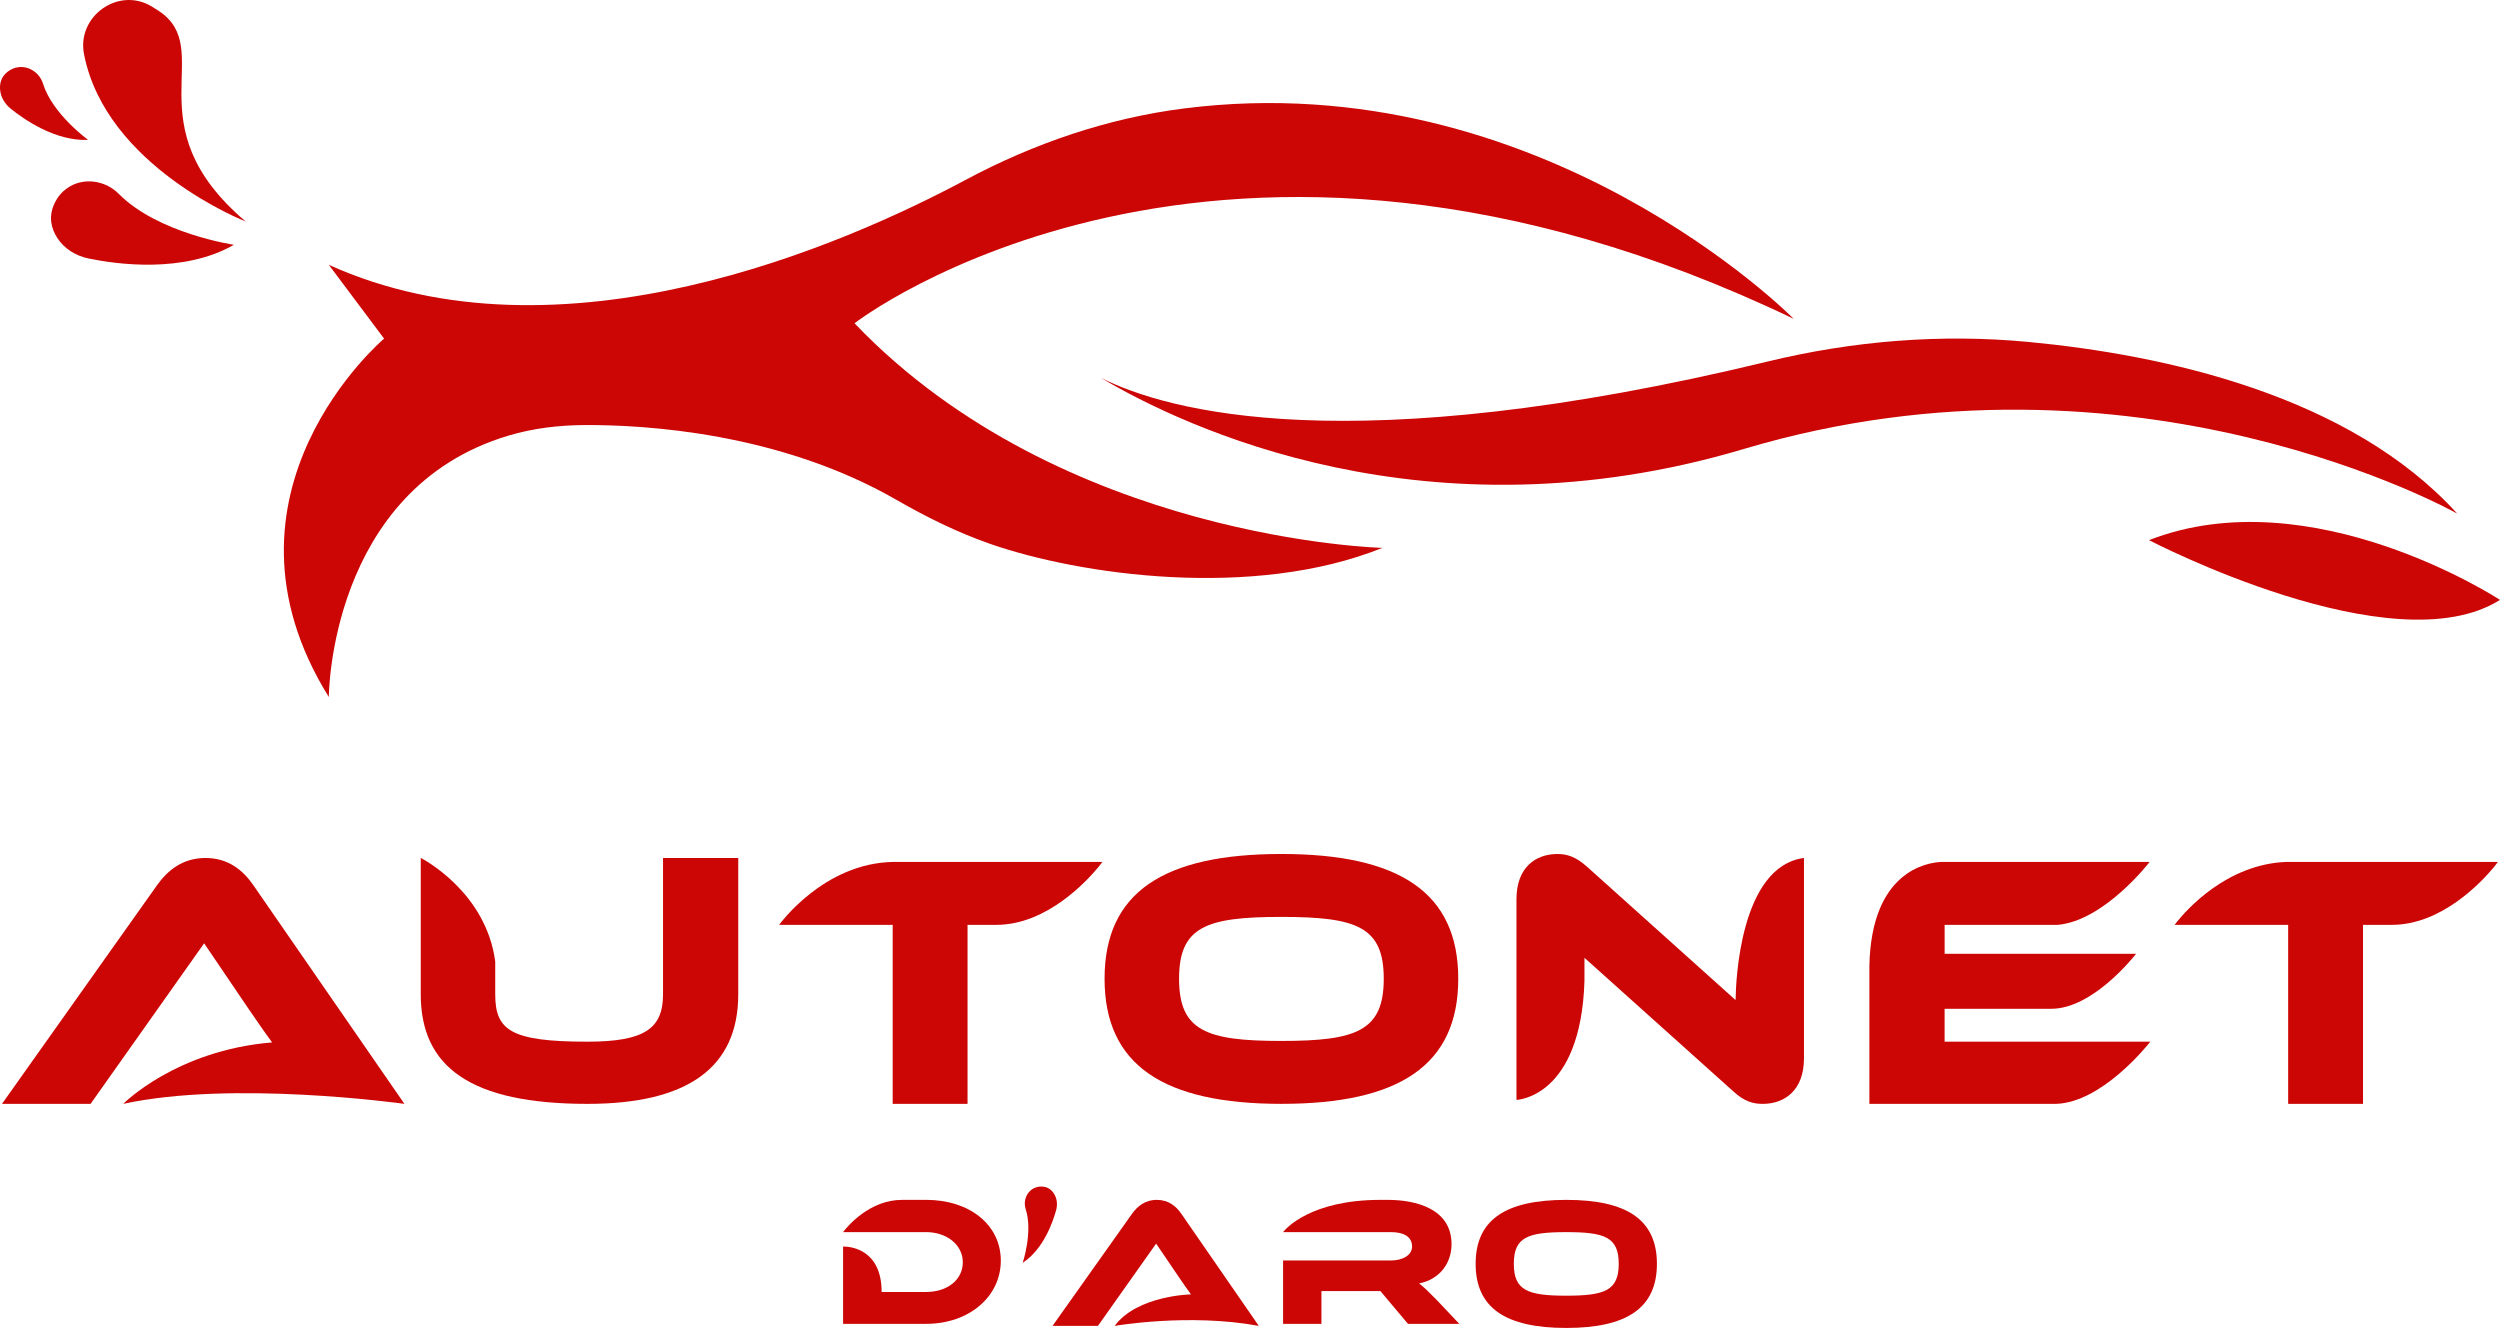
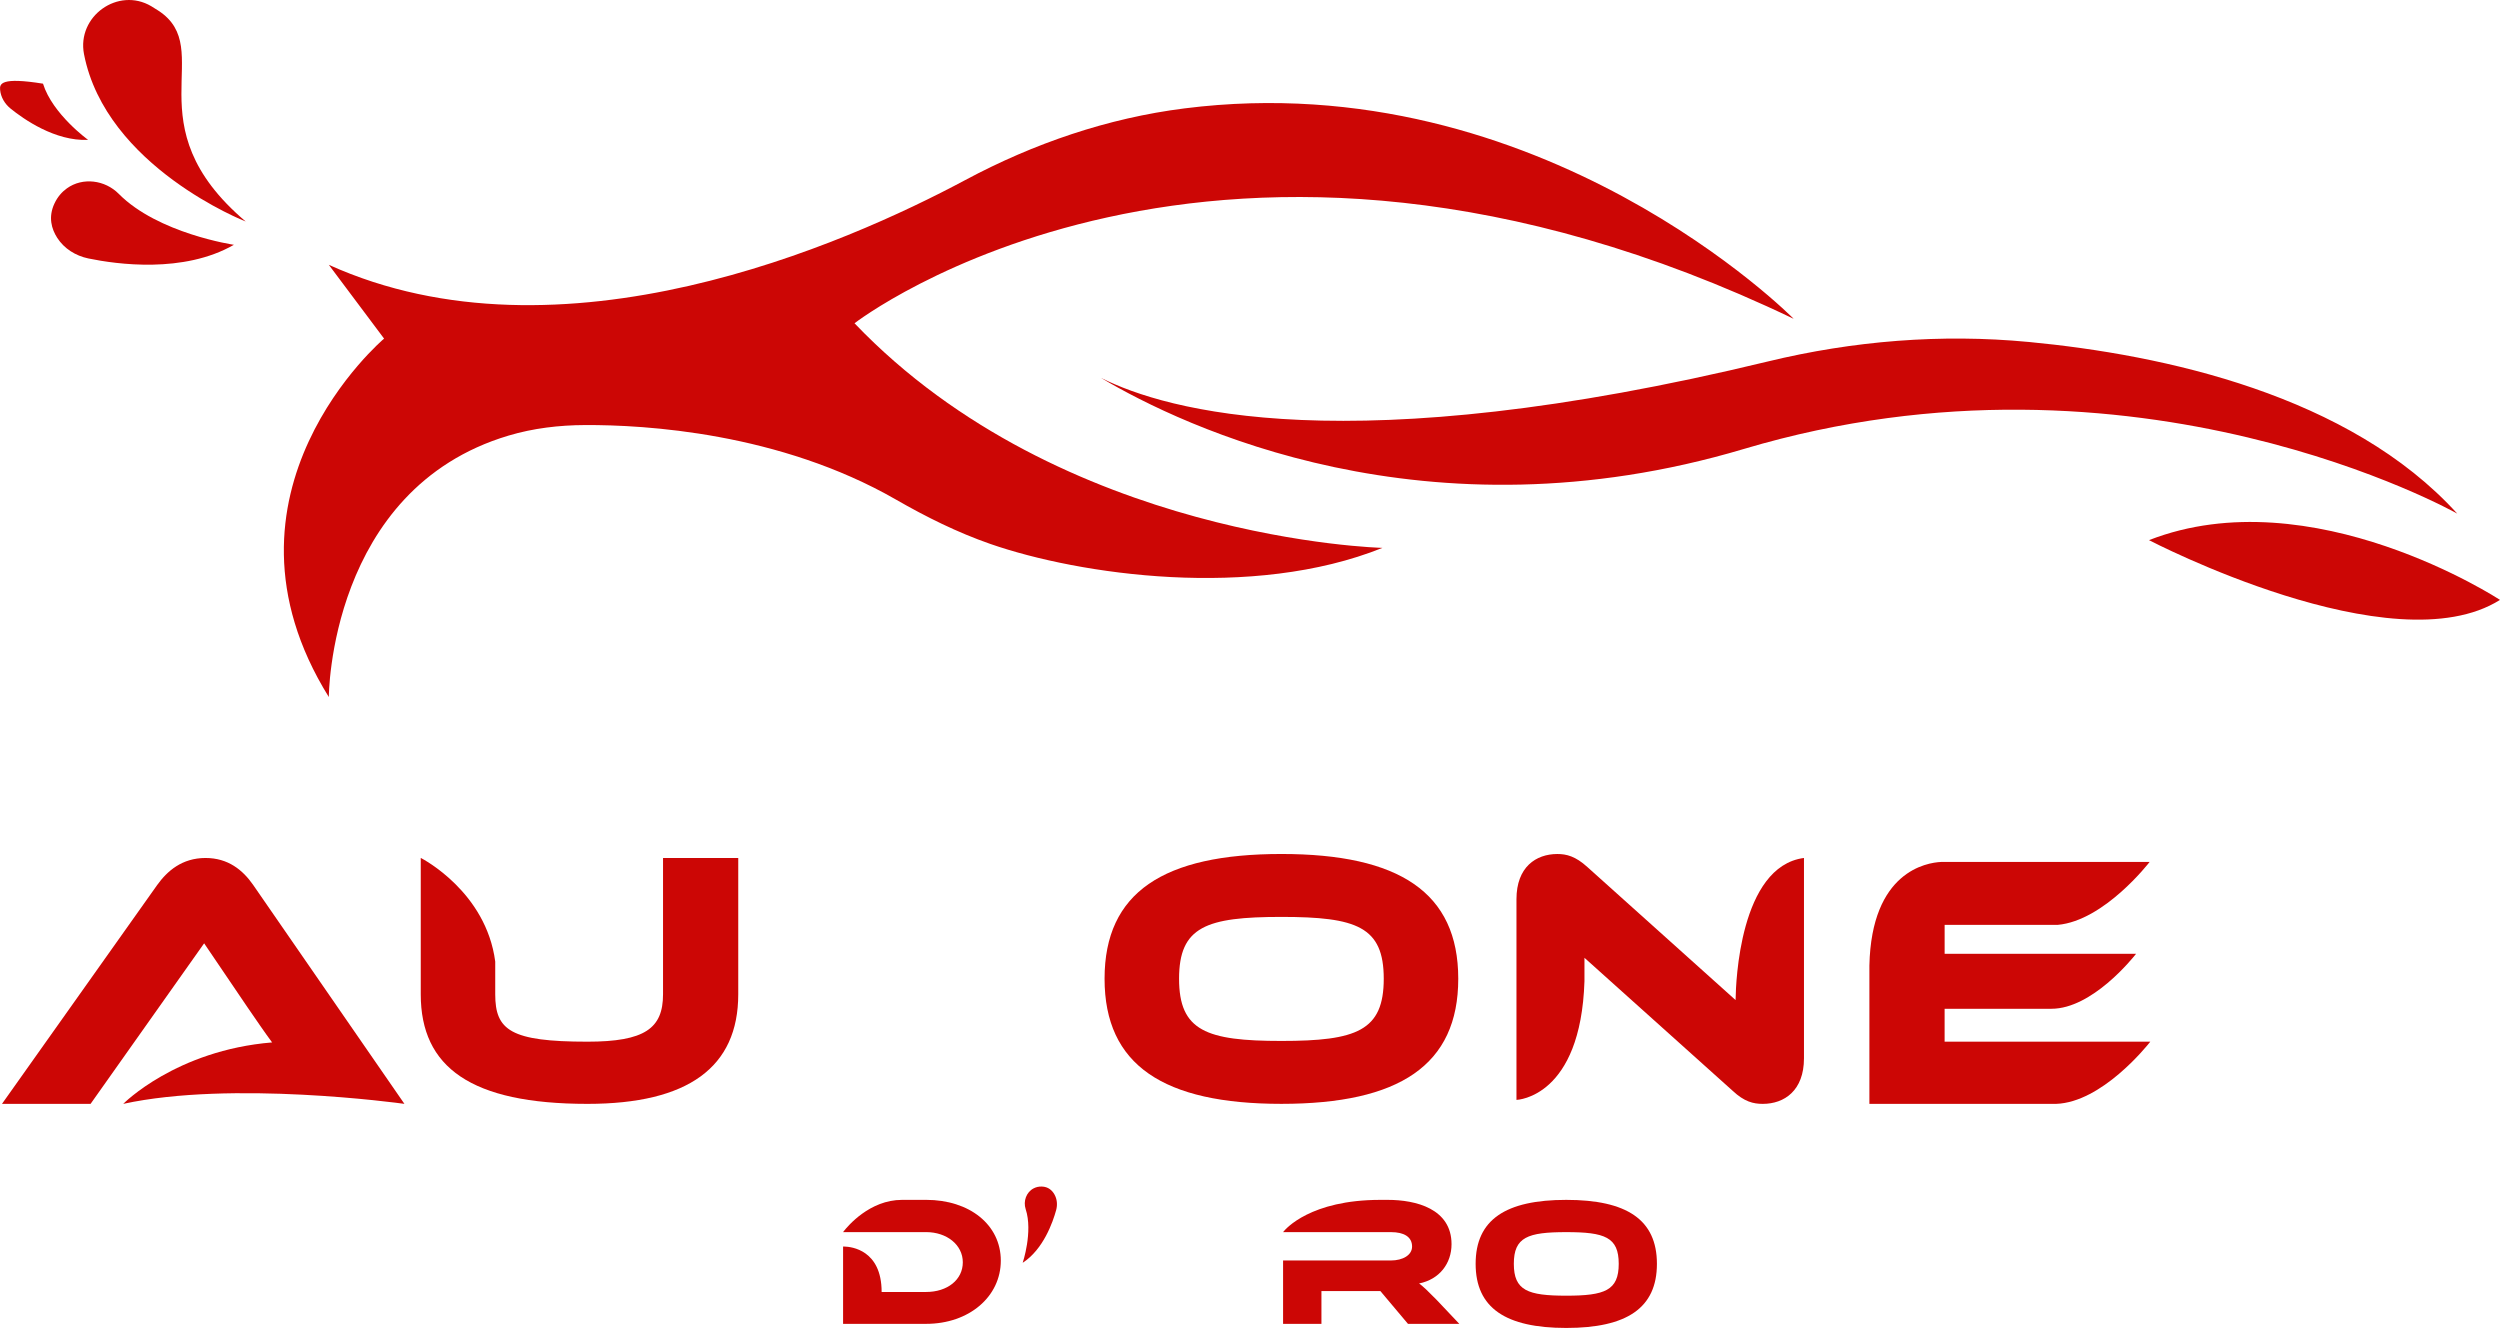
<svg xmlns="http://www.w3.org/2000/svg" id="Capa_1" version="1.1" viewBox="0 0 1183.54 628.67">
  <defs>
    <style>
      .st0 {
        fill: #cc0605;
      }
    </style>
  </defs>
  <g>
    <g>
      <path class="st0" d="M97.32,406.18c-11.13,0-18.15,6.16-22.94,12.84L.94,522.59h41.94l53.76-76.01,20.54,30.3c3.74,5.44,8.49,12.4,11.57,16.52l.13.09c-45.58,3.73-70.54,29.1-70.54,29.1,51.31-11.19,130.38-.39,133.12-.01l-71.55-103.56c-4.97-7.19-11.98-12.84-22.6-12.84h.01Z" />
      <path class="st0" d="M313.89,470.72c0,16.09-8.56,22.43-35.78,22.43-36.46,0-43.66-5.48-43.66-22.43v-15.49c-4.32-33.01-34.4-48.63-35.21-49.05h-.05v64.54c0,34.58,23.8,51.87,78.92,51.87,47.59,0,71.39-17.29,71.39-51.87v-64.54h-35.61v64.54h0Z" />
-       <path class="st0" d="M368.86,437.84h-.01,53.76v84.74h35.44v-84.74h13.64c24.12,0,43.3-21.21,48.71-27.84l1.5-1.95h-98.86c-33.17.42-54.17,29.78-54.17,29.78h-.01Z" />
      <path class="st0" d="M606.64,404.29c-55.81,0-83.72,18.15-83.72,59.06s27.91,59.23,83.72,59.23,83.72-18.32,83.72-59.23-28.08-59.06-83.72-59.06ZM606.64,492.8c-35.61,0-48.45-4.79-48.45-29.45s12.84-29.27,48.45-29.27,48.45,4.62,48.45,29.27-12.84,29.45-48.45,29.45Z" />
      <path class="st0" d="M821.66,472.68v.78h0l-70.18-63c-5.65-5.14-9.93-6.16-14.21-6.16-10.1,0-19.35,6.16-19.35,21.4v95.01c.57-.02,30.41-1.4,32.19-56.17v-10.59c0-.18,0-.35-.01-.52v.03-.03l70.2,63c5.48,5.14,9.76,6.16,14.21,6.16,10.27,0,19.52-6.33,19.52-21.57v-94.84h-.06c-30.39,4.08-32.19,59.31-32.29,66.5h-.02Z" />
      <polygon class="st0" points="1011.35 451.54 1011.34 451.54 1011.34 451.55 1011.35 451.54" />
      <path class="st0" d="M920.61,477.57h50.6c19.2-.01,38.35-23.87,40.04-26.02h-90.63v-13.7h53.52c22.01-1.97,43.21-29.38,43.52-29.79h-98.68c-6.81.32-33.02,4.43-33.98,49.06v65.47h88.38c21.6-.73,42.88-27.24,44.61-29.45h-97.38v-15.58h0Z" />
      <polygon class="st0" points="1017.66 408.06 1017.66 408.09 1017.68 408.06 1017.66 408.06" />
-       <path class="st0" d="M1082.18,408.06c-28.23,1.12-47.34,23.02-51.7,28.5l-.84,1.09c-.07.09-.1.14-.1.14h0l-.05.05h53.76v84.74h35.44v-84.74h13.72-.05c23.64,0,42.53-20.36,48.37-27.42l1.82-2.37h-100.37,0Z" />
    </g>
    <g>
      <g>
        <path class="st0" d="M438.44,568.04h-11.45c-15.23,0-25.65,12.42-27.55,14.85l-.31.41h39.31c9.83,0,17.37,6.05,17.37,14.3s-7.28,14.04-17.37,14.04h-21.06c0-19.91-14.35-21.41-17.59-21.5h-.66v36.59h39.31c20.36,0,35.36-12.9,35.36-29.92s-14.83-28.78-35.36-28.78h0Z" />
        <path class="st0" d="M671.83,607.61c9.65-1.93,15.35-9.48,15.35-18.6,0-16.76-16.85-20.97-30.18-20.97h-3.55c-33.05.02-44.78,13.7-45.92,15.14l-.1.13h51.07c6.23,0,10,2.28,10,6.84,0,4.04-4.39,6.58-10,6.58h-51.07v30.01h18.16v-15.53h27.9l13.07,15.53h24.3l-10.79-11.41c-4.04-4.12-6.23-6.23-8.25-7.72h0Z" />
        <path class="st0" d="M741.5,568.04c-28.6,0-42.91,9.3-42.91,30.27s14.3,30.36,42.91,30.36,42.91-9.39,42.91-30.36-14.39-30.27-42.91-30.27ZM741.5,613.4c-18.25,0-24.83-2.46-24.83-15.09s6.58-15,24.83-15,24.83,2.37,24.83,15-6.58,15.09-24.83,15.09Z" />
-         <path class="st0" d="M547.68,568.04c-5.7,0-9.3,3.16-11.76,6.58l-37.64,53.08h21.5l27.55-38.96,10.53,15.53c1.93,2.81,4.39,6.41,5.97,8.51h0s-25.4.46-36.15,14.92h0s35.23-6.14,68.26,0h0l-36.68-53.08c-2.54-3.69-6.14-6.58-11.58-6.58h0Z" />
      </g>
      <path class="st0" d="M484.15,597.85s4.95-14.69,1.42-25.42c-1.23-3.75.28-8.04,3.79-9.85,1.09-.56,2.37-.9,3.87-.85,3.04.1,4.85,1.81,5.92,3.66,1.31,2.26,1.54,4.98.85,7.49-1.55,5.66-6.03,18.56-15.85,24.96h0Z" />
    </g>
  </g>
  <g>
    <path class="st0" d="M849.12,150.9s-119.22-120.93-288.33-99.59c-36.38,4.59-71.41,16.59-103.74,33.89-56.94,30.46-191.6,89.82-301.38,40.17l26.16,34.93s-86.28,72.95-26.16,169.69c0,0,.1-98.42,85.08-123.77,11.73-3.5,23.95-4.94,36.2-4.99,28.39-.14,92,3.56,147.18,35.26,14.32,8.23,29.11,15.59,44.71,21.02,42.11,14.64,124.17,26.57,185.63,1.86,0,0-151.77-3.64-249.93-106.33,0,0,171.43-133.07,444.58-2.12v-.02h0Z" />
    <path class="st0" d="M1183.54,284s-89.08-58.35-166.17-28.29c0,0,115.46,60.27,166.17,28.29Z" />
    <g>
      <path class="st0" d="M116.34,104.88S50.15,79.02,39.77,25.64c-3.48-17.9,16.13-31.97,31.84-22.7,1.1.65,2.23,1.35,3.39,2.12,27.98,18.32-12.73,54.04,41.34,99.83h0Z" />
      <path class="st0" d="M110.72,115.89s-35.9-5.33-54.5-24.12c-6.5-6.57-17.06-7.98-24.56-2.59-2.32,1.67-4.39,3.98-5.88,7.16-3.02,6.44-1.39,12.04,1.31,16.25,3.3,5.14,8.73,8.51,14.72,9.76,13.46,2.79,45.11,7.2,68.91-6.45h0Z" />
-       <path class="st0" d="M41.73,66.23s-16.86-12.16-21.37-26.62c-1.58-5.05-6.58-8.55-11.82-7.78-1.62.24-3.28.87-4.88,2.09C.43,36.41-.21,39.68.05,42.53c.33,3.49,2.2,6.63,4.92,8.84,6.11,4.96,21.06,15.54,36.76,14.86Z" />
+       <path class="st0" d="M41.73,66.23s-16.86-12.16-21.37-26.62C.43,36.41-.21,39.68.05,42.53c.33,3.49,2.2,6.63,4.92,8.84,6.11,4.96,21.06,15.54,36.76,14.86Z" />
    </g>
    <path class="st0" d="M960.29,161.88c-41.29-3.93-82.97-.53-123.28,9.23-198.81,48.15-285.1,23.12-315.51,7.91v.05c38.5,22.78,153.81,78.27,304.12,33.46,185.69-55.36,337.68,30.63,337.68,30.63-50.97-56.17-138.83-75.18-203.01-81.29Z" />
  </g>
</svg>